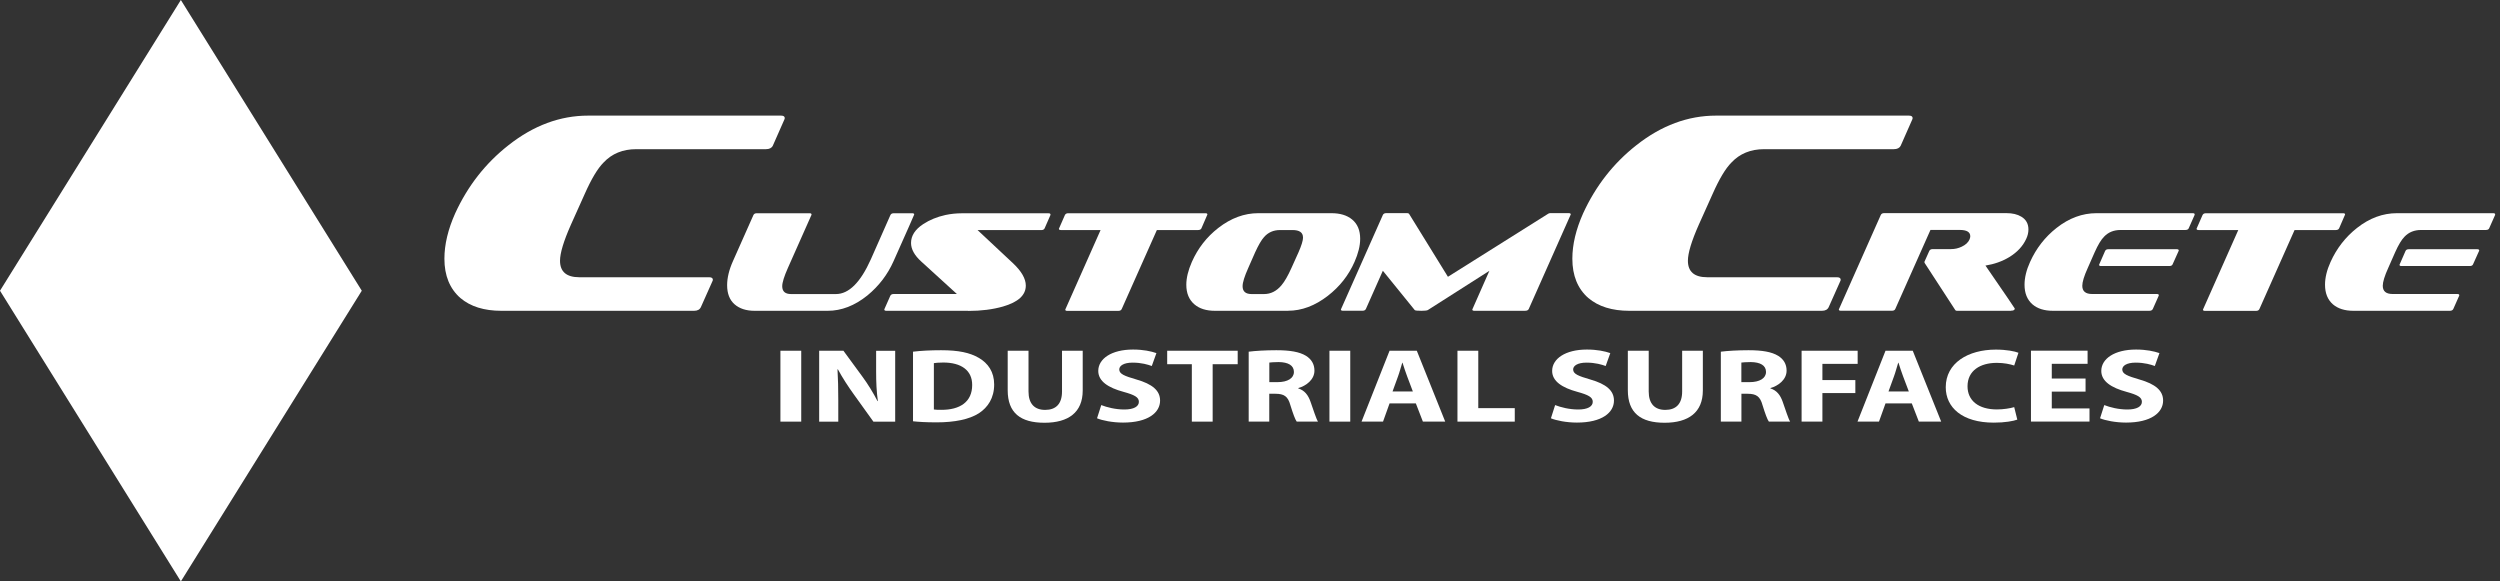
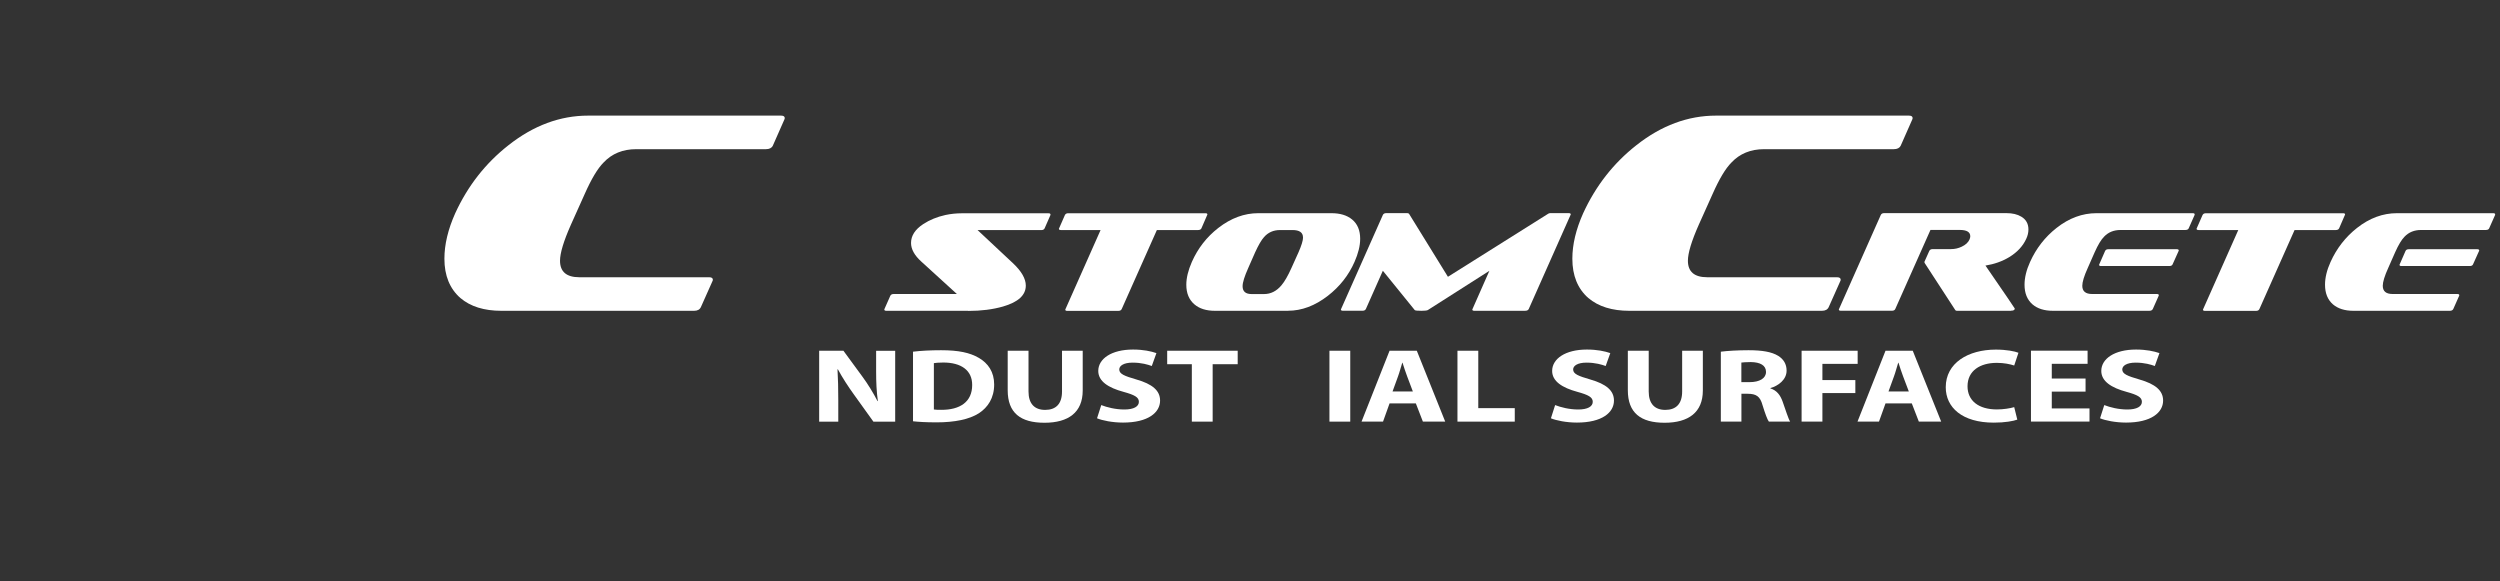
<svg xmlns="http://www.w3.org/2000/svg" width="215" height="50" viewBox="0 0 215 50" fill="none">
  <rect x="0" y="0" width="215" height="50" fill="#333333" stroke="none" />
  <path d="M43.113 26.729C41.629 26.729 40.455 26.36 39.592 25.628C38.68 24.828 38.219 23.703 38.219 22.252C38.219 21.03 38.529 19.726 39.15 18.338C40.227 15.991 41.75 14.041 43.729 12.489C45.882 10.791 48.167 9.943 50.582 9.943H67.169C67.383 9.943 67.49 10.015 67.49 10.161C67.49 10.195 67.48 10.224 67.465 10.258L66.461 12.533C66.364 12.727 66.165 12.829 65.874 12.829H54.719C53.56 12.829 52.624 13.212 51.906 13.978C51.402 14.482 50.863 15.38 50.291 16.67L49.093 19.337C48.472 20.739 48.162 21.767 48.162 22.422C48.162 23.368 48.715 23.843 49.825 23.843H60.986C61.199 23.843 61.306 23.916 61.306 24.061C61.306 24.096 61.296 24.125 61.281 24.159L60.277 26.409C60.18 26.622 59.986 26.729 59.691 26.729H43.113Z" fill="white" />
-   <path d="M71.18 26.729H64.895C64.167 26.729 63.595 26.54 63.168 26.166C62.746 25.793 62.533 25.245 62.533 24.527C62.533 23.901 62.698 23.208 63.032 22.461L64.793 18.498C64.841 18.392 64.938 18.338 65.084 18.338H69.624C69.74 18.338 69.793 18.377 69.793 18.45C69.784 18.465 69.779 18.484 69.779 18.498L67.761 23.038C67.436 23.77 67.271 24.299 67.271 24.614C67.271 25.061 67.523 25.289 68.033 25.289H71.889C72.999 25.289 73.999 24.294 74.891 22.306L76.574 18.498C76.622 18.392 76.719 18.338 76.87 18.338H78.461C78.567 18.338 78.621 18.377 78.621 18.45C78.621 18.474 78.029 19.813 76.846 22.461C76.331 23.62 75.58 24.6 74.595 25.41C73.504 26.288 72.364 26.729 71.18 26.729Z" fill="white" />
  <path d="M83.267 26.729H76.22C76.103 26.729 76.05 26.69 76.05 26.617C76.06 26.603 76.065 26.584 76.065 26.569L76.564 25.444C76.613 25.337 76.71 25.284 76.86 25.284H82.292L79.232 22.495C78.645 21.966 78.349 21.428 78.349 20.894C78.349 20.273 78.698 19.73 79.401 19.27C79.95 18.911 80.585 18.649 81.312 18.489C81.778 18.392 82.244 18.343 82.709 18.343H90.183C90.29 18.343 90.343 18.382 90.343 18.455C90.343 18.469 90.343 18.489 90.334 18.503L89.834 19.643C89.786 19.74 89.689 19.788 89.543 19.788H84.072L87.094 22.616C87.846 23.319 88.219 23.965 88.219 24.561C88.219 25.386 87.564 25.982 86.26 26.36C85.377 26.613 84.383 26.739 83.272 26.739L83.267 26.729Z" fill="white" />
  <path d="M99.491 19.784L96.469 26.574C96.421 26.681 96.324 26.734 96.188 26.734H91.76C91.663 26.734 91.614 26.695 91.614 26.622C91.614 26.608 92.628 24.328 94.65 19.784H91.236C91.119 19.784 91.066 19.745 91.066 19.672C91.066 19.662 91.236 19.274 91.58 18.498C91.629 18.392 91.726 18.338 91.871 18.338H103.676C103.783 18.338 103.836 18.377 103.836 18.45C103.836 18.465 103.667 18.862 103.322 19.638C103.274 19.735 103.177 19.784 103.026 19.784H99.491Z" fill="white" />
  <path d="M110.772 26.729H104.482C103.739 26.729 103.153 26.545 102.721 26.176C102.255 25.778 102.023 25.216 102.023 24.488C102.023 23.901 102.183 23.247 102.498 22.529C103.012 21.365 103.769 20.385 104.773 19.604C105.864 18.756 107.013 18.334 108.211 18.334H114.502C115.249 18.334 115.841 18.513 116.277 18.872C116.743 19.255 116.975 19.808 116.975 20.535C116.975 21.132 116.811 21.797 116.486 22.529C115.981 23.678 115.215 24.648 114.196 25.439C113.095 26.293 111.951 26.724 110.772 26.724V26.729ZM112.057 20.419C112.057 19.997 111.757 19.784 111.155 19.784H110.079C109.526 19.784 109.065 19.983 108.711 20.385C108.483 20.637 108.226 21.079 107.94 21.704L107.353 23.038C107.028 23.766 106.863 24.29 106.863 24.614C106.863 25.061 107.12 25.289 107.634 25.289H108.711C109.278 25.289 109.778 25.041 110.2 24.542C110.476 24.217 110.767 23.712 111.068 23.038L111.669 21.704C111.931 21.108 112.062 20.681 112.062 20.419H112.057Z" fill="white" />
  <path d="M131.177 26.729H126.787C126.671 26.729 126.618 26.69 126.618 26.617C126.618 26.603 127.107 25.492 128.087 23.29L122.791 26.666C122.718 26.705 122.539 26.729 122.252 26.729C121.903 26.729 121.704 26.71 121.666 26.666L118.925 23.285L117.47 26.564C117.422 26.671 117.325 26.724 117.174 26.724H115.486C115.37 26.724 115.317 26.685 115.317 26.613C115.317 26.598 116.52 23.887 118.925 18.489C118.974 18.382 119.071 18.329 119.221 18.329H121.02C121.093 18.329 121.147 18.348 121.181 18.392L124.522 23.804L133.122 18.396C133.18 18.353 133.243 18.329 133.316 18.329H134.916C135.028 18.329 135.086 18.367 135.086 18.44C135.086 18.455 133.883 21.166 131.477 26.564C131.429 26.671 131.332 26.724 131.182 26.724L131.177 26.729Z" fill="white" />
  <path d="M156.688 26.729H140.12C138.636 26.729 137.462 26.36 136.594 25.628C135.682 24.828 135.222 23.703 135.222 22.252C135.222 21.03 135.532 19.726 136.153 18.338C137.23 15.991 138.753 14.041 140.727 12.489C142.88 10.791 145.164 9.943 147.58 9.943H164.167C164.381 9.943 164.487 10.015 164.487 10.161C164.487 10.195 164.478 10.224 164.463 10.258L163.459 12.533C163.362 12.727 163.163 12.829 162.872 12.829H151.717C150.558 12.829 149.622 13.212 148.904 13.978C148.399 14.482 147.861 15.38 147.289 16.67L146.091 19.337C145.47 20.739 145.16 21.767 145.16 22.422C145.16 23.368 145.712 23.843 146.823 23.843H157.978C158.192 23.843 158.299 23.916 158.299 24.061C158.299 24.096 158.289 24.125 158.274 24.159L157.27 26.409C157.173 26.622 156.979 26.729 156.683 26.729H156.688Z" fill="white" />
  <path d="M172.946 26.729H168.3C168.227 26.729 168.178 26.71 168.154 26.666L165.511 22.602L165.501 22.514L165.918 21.583C165.967 21.476 166.064 21.423 166.214 21.423H167.79C168.11 21.423 168.416 21.355 168.707 21.215C169.042 21.059 169.265 20.851 169.381 20.589C169.42 20.492 169.444 20.4 169.444 20.322C169.444 19.953 169.139 19.774 168.528 19.774H166.02L162.998 26.564C162.955 26.671 162.858 26.724 162.702 26.724H158.308C158.197 26.724 158.139 26.685 158.139 26.613C158.139 26.598 159.341 23.887 161.747 18.489C161.796 18.382 161.893 18.329 162.038 18.329H172.548C173.072 18.329 173.499 18.43 173.834 18.634C174.241 18.877 174.445 19.245 174.445 19.735C174.445 20.002 174.382 20.269 174.26 20.531C173.974 21.161 173.489 21.685 172.805 22.107C172.194 22.476 171.51 22.718 170.749 22.839C172.427 25.279 173.271 26.511 173.271 26.535C173.271 26.656 173.164 26.719 172.951 26.719L172.946 26.729Z" fill="white" />
  <path d="M184.839 26.729H176.554C175.812 26.729 175.226 26.545 174.794 26.176C174.338 25.778 174.11 25.216 174.11 24.488C174.11 23.877 174.27 23.222 174.585 22.529C175.114 21.355 175.875 20.38 176.86 19.604C177.937 18.756 179.081 18.334 180.299 18.334H188.583C188.69 18.334 188.743 18.372 188.743 18.445C188.743 18.46 188.743 18.479 188.733 18.494L188.229 19.633C188.19 19.73 188.088 19.779 187.933 19.779H182.365C181.783 19.779 181.312 19.973 180.949 20.356C180.696 20.608 180.425 21.059 180.139 21.7L179.552 23.033C179.232 23.736 179.077 24.251 179.077 24.576C179.077 25.046 179.358 25.284 179.92 25.284H185.488C185.605 25.284 185.658 25.318 185.658 25.395C185.648 25.415 185.644 25.429 185.644 25.444L185.144 26.569C185.096 26.676 184.994 26.729 184.839 26.729ZM180.667 22.878C180.57 22.878 180.522 22.839 180.522 22.767C180.522 22.752 180.692 22.359 181.036 21.588C181.085 21.481 181.177 21.433 181.317 21.433H187.215C187.322 21.433 187.375 21.471 187.375 21.554C187.375 21.564 187.201 21.952 186.851 22.718C186.812 22.825 186.716 22.878 186.57 22.878H180.667Z" fill="white" />
  <path d="M197.332 19.784L194.311 26.574C194.262 26.681 194.17 26.734 194.029 26.734H189.601C189.504 26.734 189.456 26.695 189.456 26.622C189.456 26.608 190.465 24.328 192.492 19.784H189.078C188.961 19.784 188.903 19.745 188.903 19.672C188.903 19.662 189.078 19.274 189.417 18.498C189.466 18.392 189.563 18.338 189.713 18.338H201.518C201.625 18.338 201.678 18.377 201.678 18.45C201.678 18.465 201.508 18.862 201.164 19.638C201.116 19.735 201.019 19.784 200.873 19.784H197.332Z" fill="white" />
  <path d="M210.68 26.729H202.396C201.654 26.729 201.067 26.545 200.635 26.176C200.179 25.778 199.952 25.216 199.952 24.488C199.952 23.877 200.112 23.222 200.427 22.529C200.955 21.355 201.717 20.38 202.702 19.604C203.778 18.756 204.923 18.334 206.14 18.334H214.424C214.531 18.334 214.584 18.372 214.584 18.445C214.584 18.46 214.584 18.479 214.575 18.494L214.07 19.633C214.031 19.73 213.934 19.779 213.774 19.779H208.206C207.629 19.779 207.154 19.973 206.79 20.356C206.538 20.608 206.266 21.059 205.98 21.7L205.393 23.033C205.073 23.736 204.918 24.251 204.918 24.576C204.918 25.046 205.199 25.284 205.762 25.284H211.33C211.441 25.284 211.5 25.318 211.5 25.395C211.49 25.415 211.485 25.429 211.485 25.444L210.986 26.569C210.937 26.676 210.835 26.729 210.68 26.729ZM206.504 22.878C206.407 22.878 206.359 22.839 206.359 22.767C206.359 22.752 206.528 22.359 206.873 21.588C206.921 21.481 207.013 21.433 207.154 21.433H213.052C213.158 21.433 213.212 21.471 213.212 21.554C213.212 21.564 213.037 21.952 212.688 22.718C212.649 22.825 212.552 22.878 212.407 22.878H206.504Z" fill="white" />
-   <path d="M68.906 30.163V36.26H67.116V30.163H68.906Z" fill="white" />
  <path d="M70.448 36.26V30.163H72.534L74.173 32.399C74.644 33.039 75.109 33.801 75.463 34.489H75.497C75.381 33.684 75.347 32.86 75.347 31.948V30.168H76.986V36.264H75.114L73.426 33.912C72.956 33.262 72.442 32.477 72.058 31.759L72.025 31.768C72.073 32.574 72.092 33.432 72.092 34.426V36.264H70.453L70.448 36.26Z" fill="white" />
  <path d="M78.524 30.245C79.178 30.163 80.032 30.119 80.934 30.119C82.433 30.119 83.403 30.328 84.164 30.769C84.984 31.24 85.498 31.991 85.498 33.068C85.498 34.237 84.95 35.037 84.189 35.537C83.359 36.07 82.093 36.323 80.546 36.323C79.62 36.323 78.965 36.279 78.519 36.23V30.245H78.524ZM80.318 35.217C80.469 35.246 80.716 35.246 80.939 35.246C82.554 35.256 83.607 34.567 83.607 33.112C83.616 31.846 82.656 31.177 81.123 31.177C80.726 31.177 80.469 31.206 80.313 31.23V35.217H80.318Z" fill="white" />
  <path d="M88.452 30.163V33.67C88.452 34.717 88.966 35.251 89.883 35.251C90.799 35.251 91.333 34.746 91.333 33.67V30.163H93.113V33.582C93.113 35.464 91.886 36.357 89.824 36.357C87.763 36.357 86.662 35.508 86.662 33.563V30.163H88.452Z" fill="white" />
  <path d="M94.713 34.839C95.194 35.028 95.931 35.217 96.692 35.217C97.512 35.217 97.944 34.955 97.944 34.557C97.944 34.16 97.57 33.961 96.62 33.699C95.31 33.345 94.451 32.787 94.451 31.899C94.451 30.861 95.577 30.061 97.439 30.061C98.327 30.061 98.986 30.207 99.452 30.367L99.054 31.477C98.739 31.361 98.176 31.186 97.405 31.186C96.634 31.186 96.256 31.458 96.256 31.773C96.256 32.161 96.702 32.336 97.72 32.632C99.112 33.029 99.767 33.592 99.767 34.45C99.767 35.474 98.749 36.342 96.581 36.342C95.678 36.342 94.791 36.163 94.345 35.973L94.709 34.834L94.713 34.839Z" fill="white" />
  <path d="M102.498 31.322H100.378V30.163H106.441V31.322H104.288V36.26H102.498V31.322Z" fill="white" />
-   <path d="M107.387 30.245C107.959 30.173 108.818 30.119 109.763 30.119C110.932 30.119 111.752 30.255 112.314 30.599C112.78 30.89 113.042 31.312 113.042 31.875C113.042 32.651 112.329 33.185 111.65 33.374V33.403C112.198 33.573 112.504 33.98 112.702 34.543C112.95 35.231 113.192 36.027 113.348 36.26H111.519C111.388 36.09 111.204 35.59 110.971 34.839C110.762 34.077 110.423 33.868 109.695 33.864H109.157V36.26H107.387V30.245ZM109.157 32.864H109.86C110.748 32.864 111.277 32.52 111.277 31.987C111.277 31.424 110.787 31.148 109.967 31.138C109.535 31.138 109.288 31.167 109.162 31.181V32.864H109.157Z" fill="white" />
-   <path d="M116.122 30.163V36.26H114.332V30.163H116.122Z" fill="white" />
+   <path d="M116.122 30.163V36.26H114.332V30.163Z" fill="white" />
  <path d="M119.502 34.693L118.94 36.26H117.092L119.502 30.163H121.845L124.289 36.26H122.369L121.763 34.693H119.502ZM121.505 33.665L121.016 32.37C120.875 32.006 120.734 31.555 120.618 31.196H120.594C120.477 31.56 120.361 32.021 120.23 32.37L119.759 33.665H121.505Z" fill="white" />
  <path d="M125.342 30.163H127.132V35.1H130.27V36.26H125.342V30.163Z" fill="white" />
  <path d="M133.747 34.839C134.227 35.028 134.965 35.217 135.726 35.217C136.546 35.217 136.977 34.955 136.977 34.557C136.977 34.16 136.604 33.961 135.653 33.699C134.344 33.345 133.485 32.787 133.485 31.899C133.485 30.861 134.611 30.061 136.473 30.061C137.361 30.061 138.02 30.207 138.486 30.367L138.088 31.477C137.773 31.361 137.21 31.186 136.439 31.186C135.668 31.186 135.29 31.458 135.29 31.773C135.29 32.161 135.736 32.336 136.754 32.632C138.146 33.029 138.801 33.592 138.801 34.45C138.801 35.474 137.783 36.342 135.615 36.342C134.712 36.342 133.825 36.163 133.379 35.973L133.742 34.834L133.747 34.839Z" fill="white" />
  <path d="M141.789 30.163V33.67C141.789 34.717 142.303 35.251 143.215 35.251C144.126 35.251 144.665 34.746 144.665 33.67V30.163H146.445V33.582C146.445 35.464 145.213 36.357 143.156 36.357C141.1 36.357 139.994 35.508 139.994 33.563V30.163H141.789Z" fill="white" />
  <path d="M147.992 30.245C148.564 30.173 149.423 30.119 150.369 30.119C151.537 30.119 152.357 30.255 152.92 30.599C153.39 30.89 153.647 31.312 153.647 31.875C153.647 32.651 152.934 33.185 152.255 33.374V33.403C152.803 33.573 153.109 33.98 153.308 34.543C153.555 35.231 153.798 36.027 153.953 36.26H152.124C151.993 36.09 151.809 35.59 151.576 34.839C151.368 34.077 151.028 33.868 150.301 33.864H149.762V36.26H147.992V30.245ZM149.757 32.864H150.461C151.348 32.864 151.877 32.52 151.877 31.987C151.877 31.424 151.387 31.148 150.567 31.138C150.136 31.138 149.888 31.167 149.757 31.181V32.864Z" fill="white" />
  <path d="M154.933 30.163H159.758V31.293H156.727V32.685H159.56V33.805H156.727V36.255H154.937V30.158L154.933 30.163Z" fill="white" />
  <path d="M162.154 34.693L161.592 36.26H159.744L162.154 30.163H164.497L166.942 36.26H165.021L164.415 34.693H162.154ZM164.158 33.665L163.668 32.37C163.527 32.006 163.386 31.555 163.27 31.196H163.246C163.129 31.56 163.013 32.021 162.882 32.37L162.411 33.665H164.158Z" fill="white" />
  <path d="M173.494 36.085C173.164 36.211 172.427 36.347 171.467 36.347C168.741 36.347 167.334 35.037 167.334 33.301C167.334 31.22 169.255 30.066 171.641 30.066C172.568 30.066 173.271 30.212 173.586 30.338L173.222 31.434C172.859 31.317 172.354 31.206 171.724 31.206C170.307 31.206 169.207 31.865 169.207 33.223C169.207 34.446 170.143 35.212 171.733 35.212C172.272 35.212 172.868 35.12 173.222 35.013L173.489 36.09L173.494 36.085Z" fill="white" />
  <path d="M179.358 33.679H176.453V35.125H179.697V36.255H174.663V30.158H179.532V31.288H176.453V32.554H179.358V33.679Z" fill="white" />
  <path d="M180.973 34.839C181.453 35.028 182.19 35.217 182.952 35.217C183.771 35.217 184.203 34.955 184.203 34.557C184.203 34.16 183.83 33.961 182.879 33.699C181.57 33.345 180.711 32.787 180.711 31.899C180.711 30.861 181.836 30.061 183.699 30.061C184.586 30.061 185.246 30.207 185.712 30.367L185.314 31.477C184.999 31.361 184.436 31.186 183.665 31.186C182.894 31.186 182.515 31.458 182.515 31.773C182.515 32.161 182.962 32.336 183.98 32.632C185.372 33.029 186.027 33.592 186.027 34.45C186.027 35.474 185.008 36.342 182.84 36.342C181.938 36.342 181.051 36.163 180.604 35.973L180.968 34.834L180.973 34.839Z" fill="white" />
-   <path d="M15.554 0L0 25.002L15.554 50L31.114 25.002L15.554 0Z" fill="white" />
</svg>